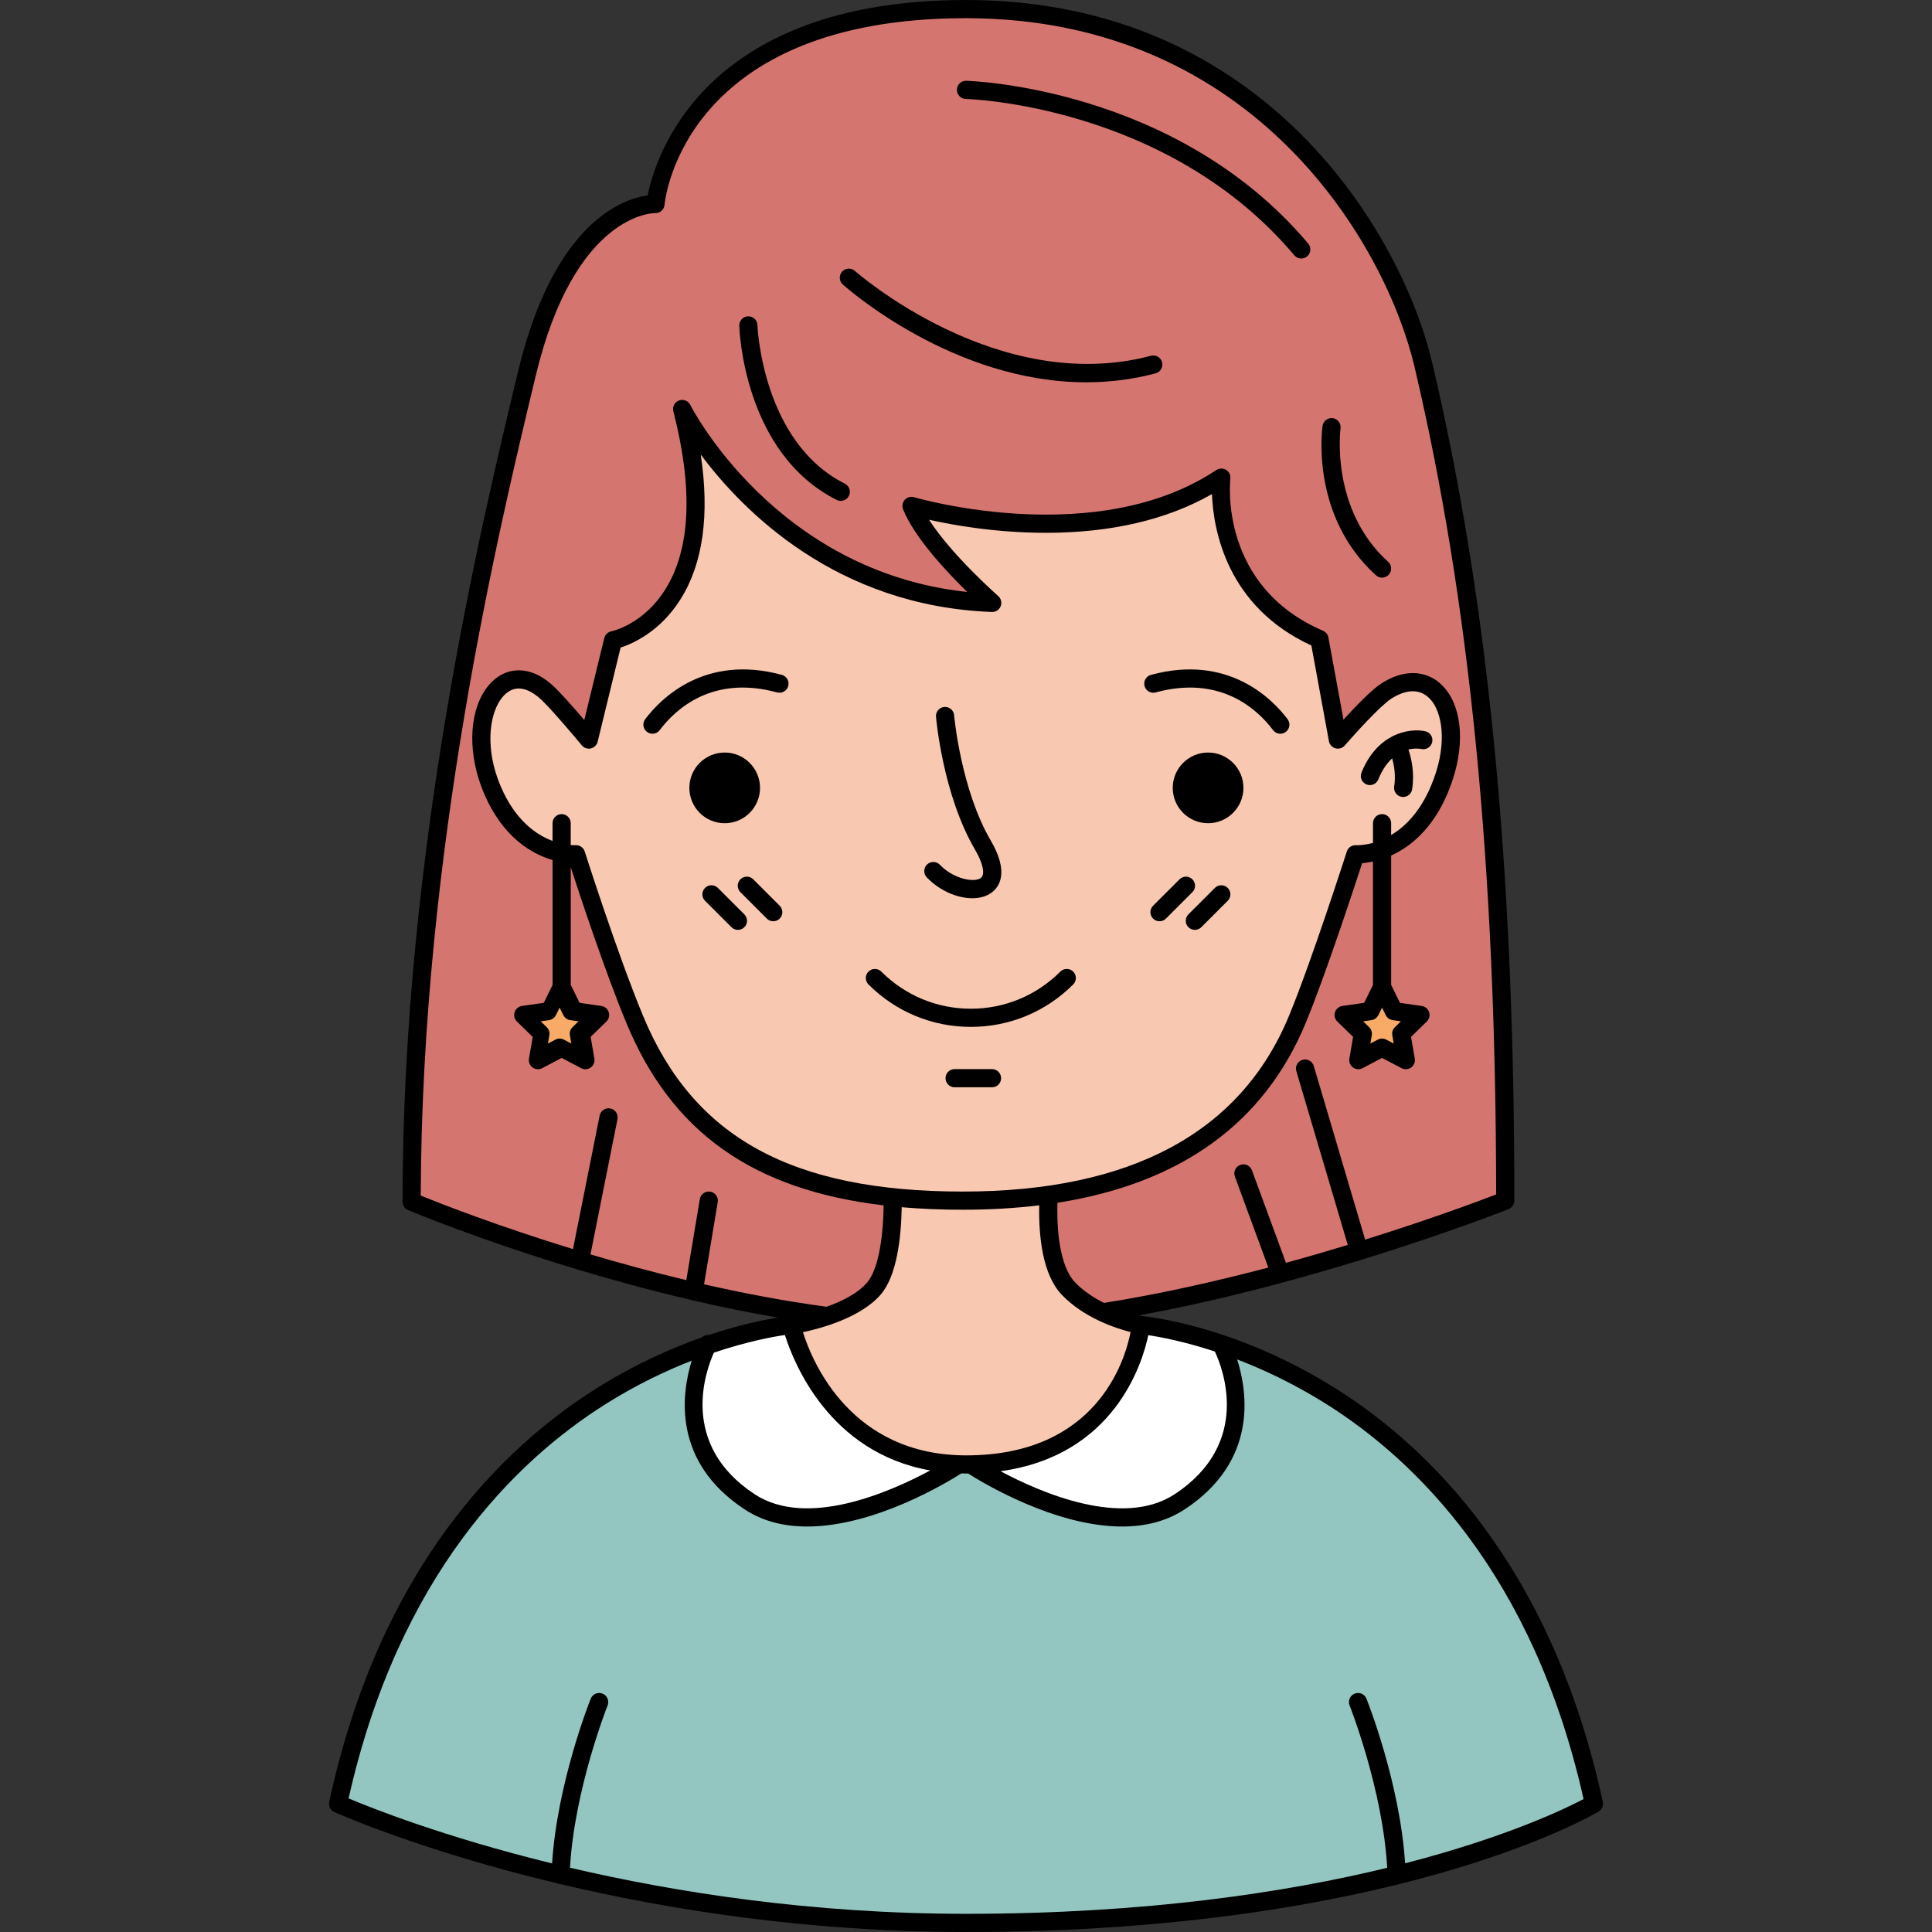
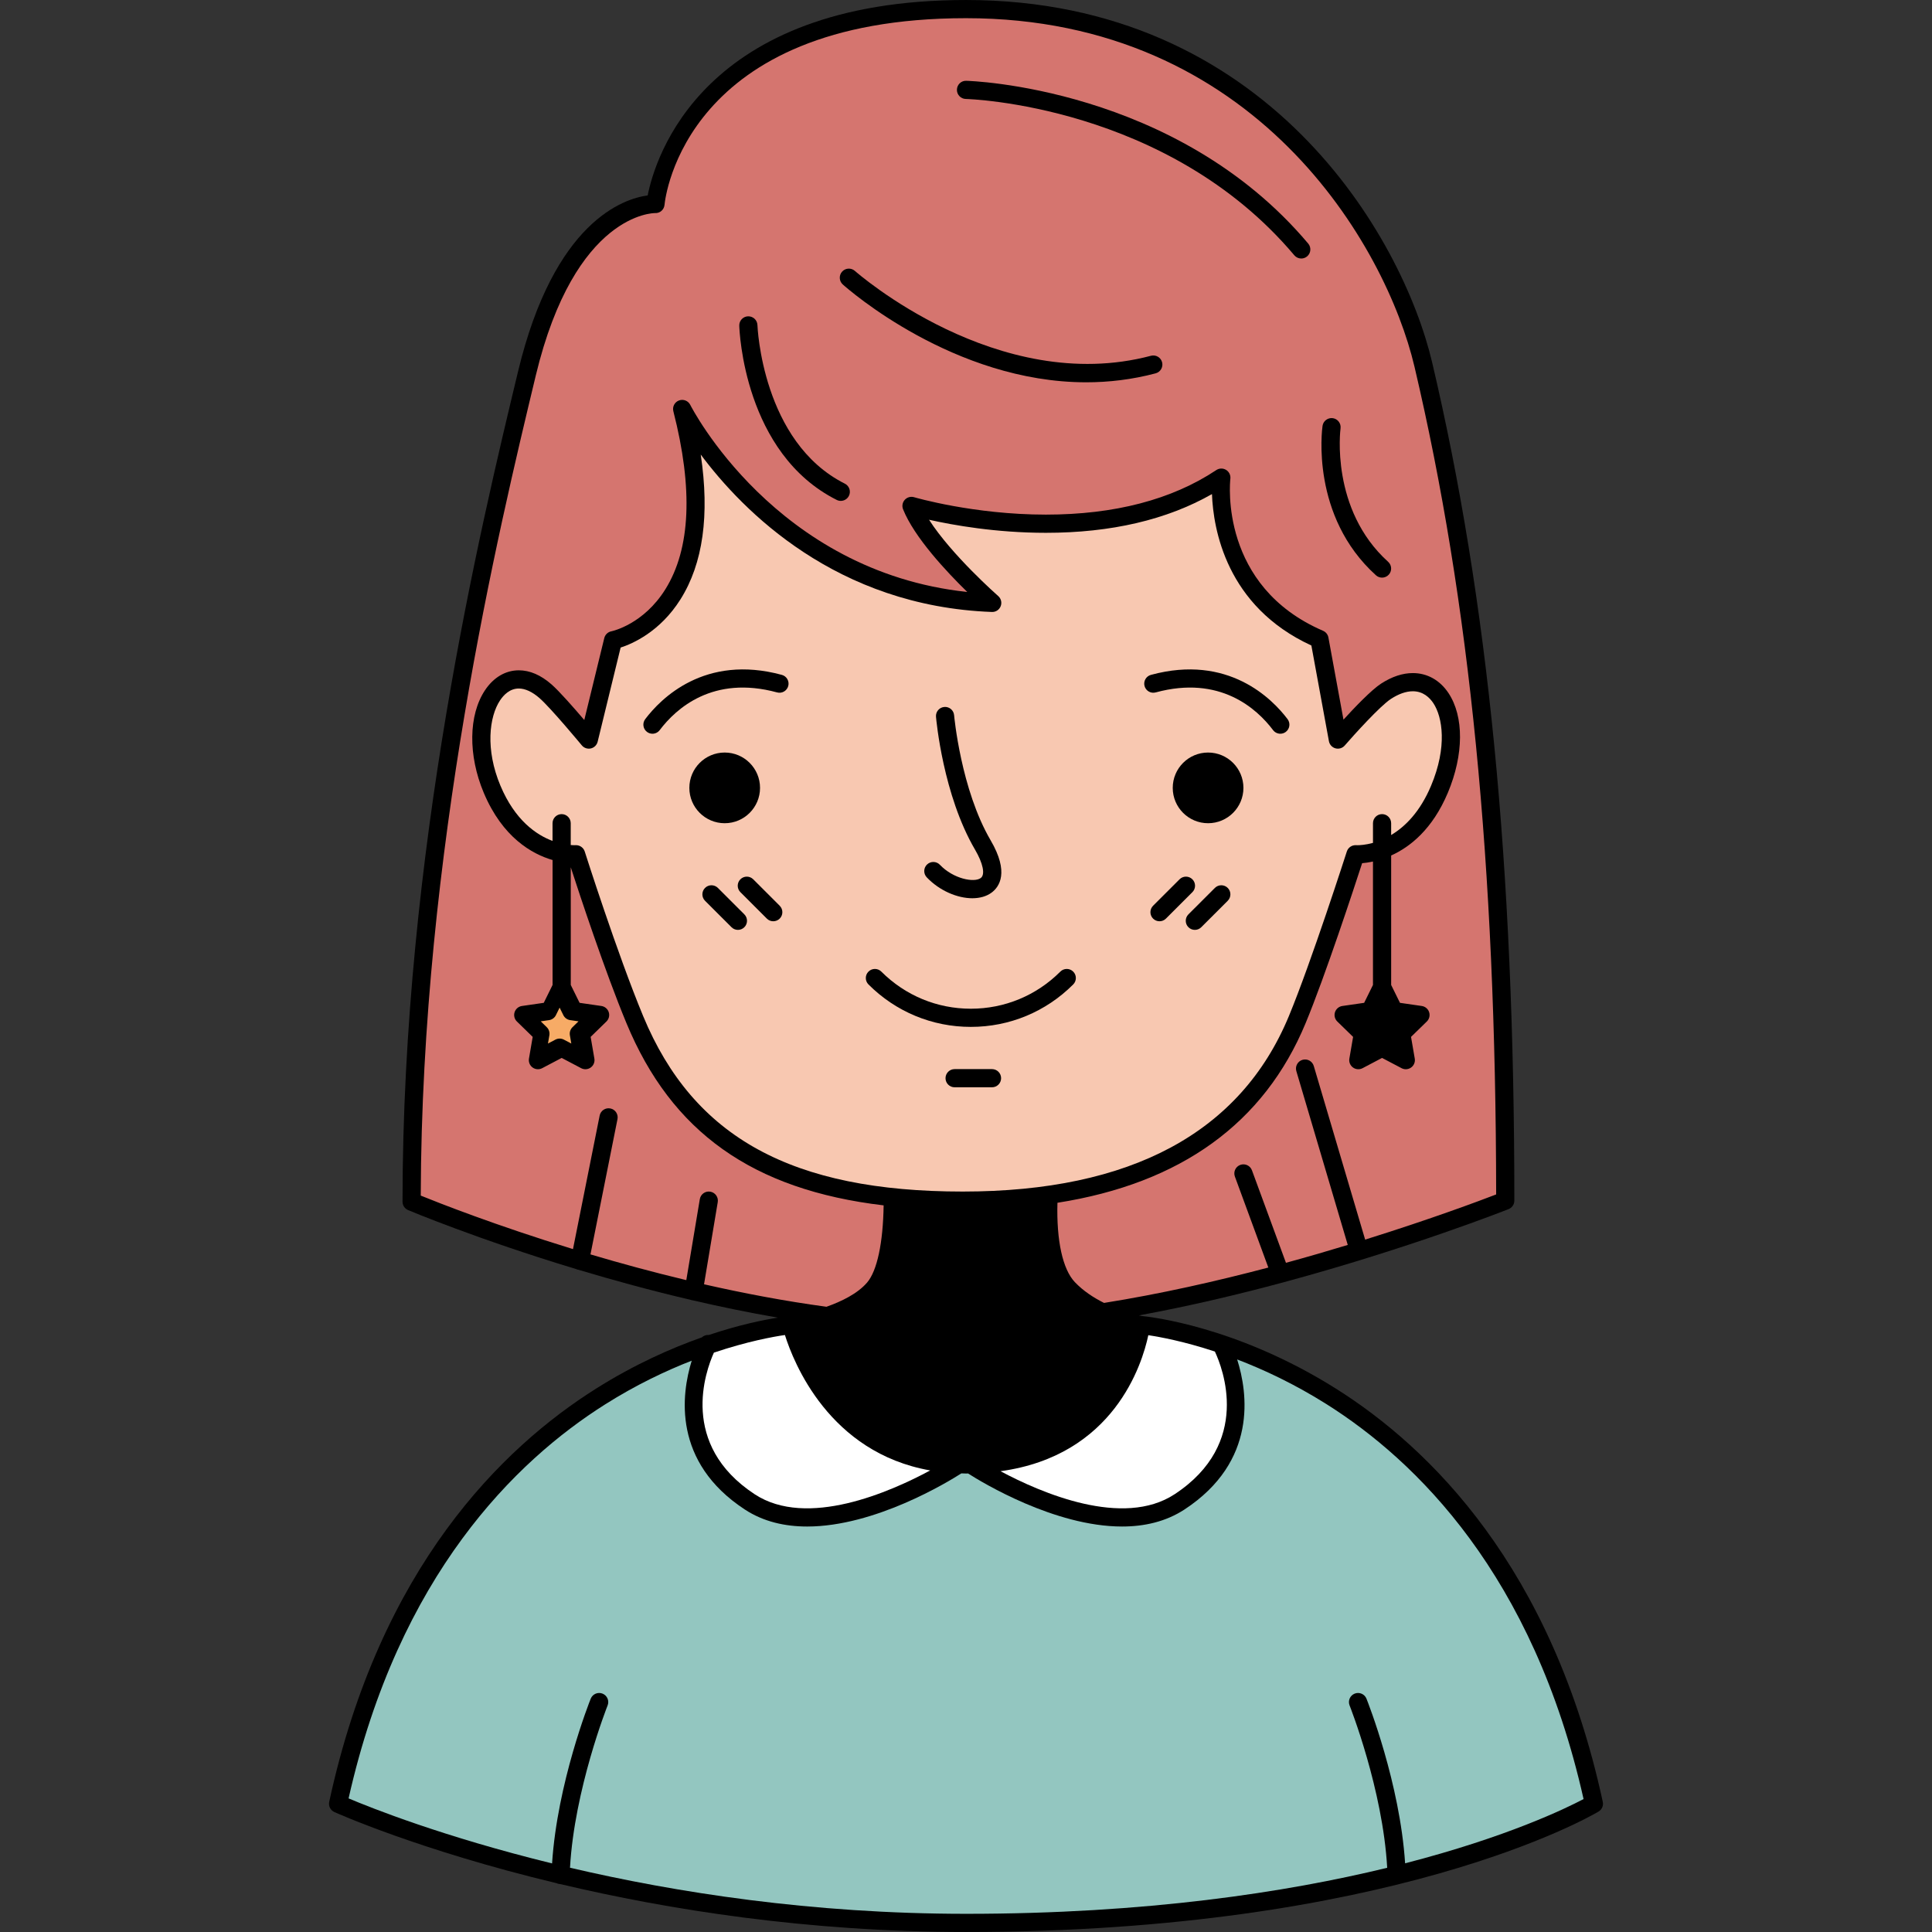
<svg xmlns="http://www.w3.org/2000/svg" id="Capa_1" height="512" viewBox="0 0 425.199 425.199" width="512">
  <rect x="0" y="0" width="425.199" height="425.199" fill="#333333" stroke="none" />
  <g>
    <path d="m352.744 396.553c-11.168-51.652-38.106-77.968-58.74-90.947-21.863-13.755-40.958-15.805-42.643-15.962-.095-.017-.336-.065-.708-.149 10.946-2.008 21.743-4.565 31.723-7.257.029-.01.061-.006.091-.017.013-.005.023-.013.036-.017 27.809-7.507 49.211-15.982 49.517-16.104.761-.305 1.259-1.041 1.259-1.857 0-73.449-5.747-132.064-18.086-184.471-6.495-27.589-36.297-79.77-102.593-79.77-58.106 0-68.435 34.813-70.055 43.004-5.289.715-20.585 5.681-28.526 38.73-8.255 34.356-25.431 105.847-25.431 182.735 0 .802.479 1.527 1.218 1.842.259.11 15.332 6.445 36.981 12.982.139.064.284.119.442.15.026.005.05.004.076.008 7.579 2.276 15.938 4.57 24.75 6.633.087.025.174.057.266.071.027.004.053.004.077.007 6.096 1.418 12.397 2.72 18.797 3.823-3.044.479-8.412 1.541-15.197 3.818-.563-.054-1.123.144-1.54.53-6.78 2.386-14.814 5.951-23.263 11.267-20.633 12.979-47.572 39.295-58.74 90.947-.198.918.269 1.851 1.122 2.24.322.147 18.683 8.423 48.927 15.67.246.116.519.191.81.201h.046c23.612 5.603 54.325 10.533 89.286 10.533 93.579 0 137.35-25.422 139.168-26.504.737-.435 1.112-1.296.93-2.136z" />
    <path d="m258.507 328.857c-11.376 7.472-29.366-.294-38.312-5.07 24.905-3.418 31.158-23.467 32.529-29.934 2.601.387 7.853 1.361 14.649 3.596 1.71 3.641 8.198 20.198-8.866 31.408z" fill="#fff" />
    <path d="m157.116 297.69c7.385-2.483 13.051-3.503 15.632-3.877 1.89 6.032 9.748 25.891 31.971 29.804-8.831 4.758-27.118 12.801-38.627 5.24-16.667-10.947-10.81-27.096-8.976-31.167z" fill="#fff" />
    <path d="m123.604 179.175c-1.104 0-2.001.896-2.001 2.001v3.895c-3.566-1.33-8.253-4.52-11.465-12.151-3.364-7.999-2.467-15.196-.085-18.783.791-1.189 2.147-2.607 4.126-2.607 1.406 0 2.98.729 4.555 2.108 2.536 2.219 9.248 10.321 9.315 10.403.48.582 1.255.843 1.989.675.735-.171 1.315-.741 1.495-1.478l5.057-20.721c2.614-.844 8.677-3.476 13.172-10.613 4.958-7.872 6.447-18.562 4.458-31.864 9.288 12.458 29.882 33.377 64.076 34.642.866.036 1.621-.473 1.934-1.259.313-.787.096-1.688-.541-2.243-.119-.104-10.225-8.999-15.223-16.794 5.271 1.185 14.73 2.879 25.711 2.877 14.341 0 26.615-2.864 36.555-8.523.286 7.632 3.122 24.699 21.877 33.322l3.863 21.065c.14.756.7 1.366 1.441 1.568.744.202 1.533-.04 2.038-.619 2.021-2.331 7.789-8.721 10.177-10.266 1.717-1.11 3.335-1.675 4.81-1.675 2.294 0 3.721 1.424 4.514 2.617 2.02 3.038 3.1 9.619-.497 18.166-2.453 5.832-5.768 9.056-8.788 10.855v-2.599c0-1.105-.896-2.001-2-2.001s-2 .896-2 2.001v4.33c-1.631.451-2.894.514-3.445.514-.146 0-.236-.005-.251-.005-.925-.063-1.774.501-2.058 1.382-.078.244-7.841 24.391-12.762 36.251-10.621 25.608-34.764 38.595-71.761 38.595-37.573 0-59.265-11.902-70.336-38.595-5.726-13.803-12.796-36.021-12.867-36.244-.265-.835-1.051-1.395-1.917-1.395-.044 0-.088.001-.131.005-.027.001-.117.006-.263.006-.18 0-.452-.011-.771-.035v-4.809c-.001-1.104-.896-1.999-2.001-1.999z" fill="#f8c8b1" />
-     <path d="m211.889 266.241c5.922 0 11.529-.325 16.824-.972-.13 6.944.739 15.247 4.954 19.672 4.832 5.074 11.806 7.368 15.156 8.228-1.236 6.305-7.494 27.132-36.177 27.132-25.334 0-33.843-20.481-35.932-27.107 4.101-.873 12.808-3.245 17.153-8.332 3.489-4.087 4.455-12.29 4.585-19.173 4.251.367 8.722.552 13.437.552z" fill="#f8c8b1" />
    <path d="m117.908 82.673c8.645-35.979 26.126-35.764 26.242-35.78 1.103.068 1.998-.743 2.101-1.813.16-1.677 4.617-41.078 66.349-41.078 63.791 0 92.456 50.164 98.7 76.688 12.189 51.771 17.906 109.69 17.978 182.185-3.547 1.366-14.304 5.405-28.833 9.939l-11.306-38.213c-.313-1.057-1.425-1.666-2.486-1.35-1.059.313-1.663 1.427-1.351 2.484l11.318 38.253c-4.283 1.305-8.842 2.629-13.604 3.931l-7.484-20.359c-.381-1.038-1.528-1.568-2.567-1.188-1.036.381-1.567 1.53-1.188 2.566l7.361 20.024c-11.396 3.011-23.778 5.815-36.158 7.786-2.231-1.111-4.539-2.597-6.417-4.568-2.691-2.826-4.068-9.146-3.839-17.471 27.156-4.274 45.49-17.516 54.62-39.533 4.303-10.372 10.715-29.904 12.437-35.204.63-.051 1.448-.161 2.385-.364v27.161l-1.94 3.936-4.802.694c-.753.111-1.378.641-1.615 1.362-.235.725-.038 1.52.506 2.052l3.477 3.387-.821 4.779c-.129.751.179 1.51.795 1.956.616.449 1.432.507 2.107.155l4.294-2.26 4.295 2.26c.293.152.611.229.931.229.415 0 .827-.129 1.175-.384.616-.446.925-1.205.796-1.956l-.821-4.779 3.476-3.387c.545-.532.741-1.327.507-2.052-.236-.723-.861-1.251-1.615-1.362l-4.802-.694-1.94-3.936v-28.489c4.156-1.878 9.089-5.761 12.477-13.813 3.517-8.362 3.572-16.765.142-21.93-1.887-2.842-4.674-4.405-7.847-4.405-2.258 0-4.606.78-6.982 2.316-2.12 1.373-5.756 5.163-8.285 7.933l-3.315-18.08c-.122-.657-.563-1.21-1.177-1.476-22.765-9.816-20.509-32.517-20.401-33.475.089-.773-.278-1.529-.941-1.935-.665-.407-1.503-.392-2.152.039-9.785 6.505-22.403 9.804-37.505 9.804-15.912.002-28.877-3.793-29.007-3.831-.734-.219-1.53.003-2.047.569-.519.565-.666 1.379-.379 2.09 2.462 6.156 9.521 13.7 14.127 18.196-42.255-4.496-60.767-40.78-60.955-41.163-.456-.917-1.533-1.346-2.489-.984-.959.356-1.494 1.377-1.241 2.369 4.379 17.104 3.793 30.282-1.747 39.168-4.807 7.714-11.624 9.21-11.901 9.268-.764.151-1.369.732-1.554 1.488l-4.4 18.031c-2.273-2.662-5.494-6.333-7.211-7.836-2.348-2.057-4.767-3.1-7.19-3.1-2.927 0-5.576 1.561-7.458 4.396-3.628 5.461-3.734 14.312-.271 22.546 4.152 9.871 10.632 13.494 15.151 14.81v27.494l-1.939 3.936-4.804.694c-.753.111-1.379.641-1.614 1.362-.234.725-.038 1.521.507 2.052l3.474 3.387-.82 4.779c-.129.751.181 1.511.797 1.956.615.449 1.431.507 2.106.155l4.295-2.26 4.294 2.26c.292.152.612.229.932.229.415 0 .828-.129 1.176-.384.616-.445.925-1.205.796-1.956l-.821-4.779 3.476-3.387c.544-.531.741-1.327.506-2.052-.235-.723-.861-1.251-1.614-1.362l-4.803-.694-1.94-3.936v-25.887c1.966 6.061 7.548 22.953 12.252 34.294 9.924 23.921 27.689 36.677 56.604 40.105-.125 8.26-1.431 14.397-3.635 16.979-2.092 2.446-5.641 4.171-8.95 5.336-.004 0-.007-.002-.011-.003-9.157-1.238-18.244-2.97-26.93-4.946l3.018-18.081c.182-1.089-.556-2.119-1.645-2.301-1.095-.186-2.12.554-2.302 1.645l-2.975 17.823c-7.448-1.781-14.548-3.724-21.09-5.663l5.944-29.767c.217-1.084-.486-2.138-1.569-2.353-1.089-.213-2.138.486-2.354 1.568l-5.869 29.386c-17.039-5.227-29.659-10.21-33.505-11.774.19-75.901 17.139-146.45 25.31-180.457z" fill="#d5756f" />
-     <path d="m306.421 227.841.313 1.823-1.638-.86c-.292-.154-.611-.231-.931-.231s-.64.077-.932.231l-1.638.86.313-1.823c.109-.649-.104-1.313-.576-1.771l-1.325-1.292 1.831-.266c.651-.094 1.215-.504 1.506-1.094l.818-1.66.818 1.66c.291.59.855 1 1.505 1.094l1.832.266-1.325 1.292c-.467.459-.682 1.121-.571 1.771z" fill="#f7ab66" />
    <path d="m125.421 227.841.313 1.823-1.638-.86c-.292-.154-.611-.231-.931-.231s-.64.077-.932.231l-1.638.86.313-1.823c.109-.649-.104-1.313-.576-1.771l-1.325-1.292 1.831-.266c.651-.094 1.215-.504 1.506-1.094l.818-1.66.818 1.66c.291.59.855 1 1.505 1.094l1.832.266-1.325 1.292c-.467.459-.682 1.121-.571 1.771z" fill="#f7ab66" />
    <path d="m309.24 410.081c-1.146-17.627-8.189-35.442-8.504-36.229-.409-1.024-1.571-1.525-2.6-1.115-1.025.41-1.525 1.574-1.115 2.601.075.188 7.315 18.48 8.275 35.729-22.255 5.412-53.012 10.13-92.651 10.13-34.051 0-64.011-4.72-87.197-10.143.963-17.225 8.199-35.528 8.275-35.717.409-1.025-.09-2.189-1.116-2.601-1.025-.409-2.188.091-2.599 1.115-.313.785-7.366 18.62-8.505 36.255-23.985-5.879-40.022-12.296-44.785-14.312 11.054-49.133 36.732-74.252 56.436-86.697 6.757-4.268 13.288-7.378 19.082-9.638-2.298 7.435-4.244 22.292 11.659 32.738 4.133 2.716 8.884 3.763 13.759 3.763 14.897 0 30.93-9.781 33.923-11.694.358.008.706.032 1.07.032.142 0 .271-.011.41-.011 3.072 1.962 19.042 11.673 33.887 11.673 4.874 0 9.627-1.049 13.761-3.762 16.099-10.575 13.906-25.67 11.572-33.008 5.91 2.261 12.624 5.41 19.598 9.796 19.789 12.45 45.581 37.621 56.64 86.953-3.889 2.056-16.842 8.352-39.275 14.142z" fill="#93c6c0" />
    <circle cx="265.878" cy="173.398" r="7.778" />
    <path d="m254.346 152.389c14.126-3.842 22.25 3.55 25.834 8.296.393.521.992.796 1.598.796.42 0 .844-.133 1.204-.404.881-.666 1.058-1.922.392-2.804-3.376-4.469-13.064-14.369-30.075-9.744-1.066.289-1.695 1.391-1.405 2.454.287 1.067 1.388 1.697 2.452 1.406z" />
-     <path d="m300.739 172.636c.247.1.5.146.749.146.792 0 1.542-.474 1.855-1.251.869-2.147 1.939-3.612 3.044-4.628.438 1.549.826 3.771.447 6.186-.171 1.093.575 2.116 1.667 2.286.104.017.209.023.313.023.967 0 1.818-.705 1.973-1.689.562-3.586-.154-6.779-.812-8.755 1.451-.342 2.584-.164 2.854-.109 1.075.229 2.134-.452 2.37-1.526.239-1.079-.442-2.146-1.521-2.386-1.688-.371-4.396-.29-7.116 1.063-.037.018-.074.025-.11.044-.047.023-.084.056-.129.085-2.506 1.315-4.996 3.725-6.688 7.906-.414 1.024.08 2.191 1.104 2.605z" />
    <path d="m213.999 197.688c1.635-.002 3.125-.406 4.262-1.263 1.682-1.265 3.886-4.438-.229-11.467-6.565-11.217-8.035-27.389-8.049-27.549-.096-1.102-1.058-1.921-2.165-1.82-1.101.095-1.916 1.063-1.82 2.165.061.696 1.554 17.218 8.583 29.225 1.779 3.041 2.28 5.493 1.274 6.251-1.43 1.08-6.034.207-8.997-2.904-.761-.801-2.028-.831-2.828-.07-.8.763-.83 2.028-.069 2.828 2.792 2.935 6.716 4.604 10.038 4.604z" />
    <path d="m213.665 226c8.506 0 16.506-3.316 22.526-9.34.782-.781.782-2.048 0-2.827-.78-.781-2.048-.781-2.828 0-5.267 5.267-12.262 8.168-19.698 8.168-7.438 0-14.433-2.901-19.7-8.168-.782-.781-2.048-.781-2.829 0-.782.779-.782 2.046 0 2.827 6.024 6.024 14.024 9.34 22.529 9.34z" />
    <path d="m218.326 235.292h-8.234c-1.104 0-2 .896-2 2s.896 2.001 2 2.001h8.234c1.104 0 2-.896 2-2.001s-.895-2-2-2z" />
    <path d="m262.424 193.52c-.782-.783-2.047-.783-2.828 0l-5.823 5.821c-.78.78-.78 2.047 0 2.827.392.392.903.586 1.414.586.514 0 1.024-.194 1.415-.586l5.822-5.82c.782-.783.782-2.049 0-2.828z" />
    <path d="m267.374 195.416-5.823 5.819c-.782.781-.782 2.049 0 2.829.391.391.903.586 1.415.586s1.022-.195 1.414-.586l5.823-5.82c.78-.781.78-2.048 0-2.828-.781-.781-2.048-.781-2.829 0z" />
    <circle cx="159.492" cy="173.398" r="7.778" />
    <path d="m171.024 152.389c-14.126-3.842-22.249 3.55-25.833 8.296-.393.521-.991.796-1.598.796-.42 0-.843-.133-1.204-.404-.881-.666-1.056-1.922-.391-2.804 3.377-4.469 13.063-14.369 30.076-9.744 1.064.289 1.694 1.391 1.404 2.454-.289 1.067-1.39 1.697-2.454 1.406z" />
    <path d="m162.946 193.52c.781-.783 2.047-.783 2.828 0l5.823 5.821c.781.78.781 2.047 0 2.827-.391.392-.903.586-1.415.586s-1.023-.194-1.415-.586l-5.822-5.82c-.78-.783-.78-2.049.001-2.828z" />
    <path d="m157.996 195.416 5.822 5.819c.781.781.781 2.049 0 2.829-.391.391-.902.586-1.415.586-.512 0-1.022-.195-1.413-.586l-5.823-5.82c-.781-.781-.781-2.048 0-2.828.781-.781 2.048-.781 2.829 0z" />
    <path d="m239.059 84.137c4.948 0 10.07-.594 15.275-1.972 1.066-.283 1.704-1.378 1.421-2.445s-1.375-1.699-2.446-1.422c-33.75 8.946-64.845-18.395-65.155-18.67-.823-.734-2.087-.666-2.824.157-.737.821-.667 2.086.155 2.822 1.138 1.02 24.432 21.53 53.574 21.53z" />
    <path d="m184.144 110.022c.288.146.595.213.896.213.731 0 1.438-.403 1.789-1.102.496-.989.098-2.189-.89-2.688-18.233-9.159-19.23-34.635-19.239-34.892-.035-1.103-.951-1.963-2.061-1.937-1.104.031-1.971.952-1.938 2.056.034 1.145 1.056 28.108 21.443 38.35z" />
    <path d="m212.562 21.781c.44.01 44.351 1.249 72.293 34.404.396.469.961.71 1.531.71.455 0 .912-.154 1.288-.47.844-.712.952-1.975.24-2.818-29.142-34.573-74.819-35.816-75.277-35.826-1.101-.041-2.016.856-2.037 1.963-.02 1.104.858 2.016 1.962 2.037z" />
    <path d="m302.825 126.61c.382.347.861.517 1.34.517.546 0 1.09-.224 1.484-.659.741-.82.676-2.086-.144-2.825-12.763-11.527-10.512-29.091-10.477-29.349.154-1.096-.604-2.106-1.697-2.263-1.089-.149-2.106.604-2.264 1.698-.112.804-2.646 19.873 11.758 32.881z" />
  </g>
</svg>